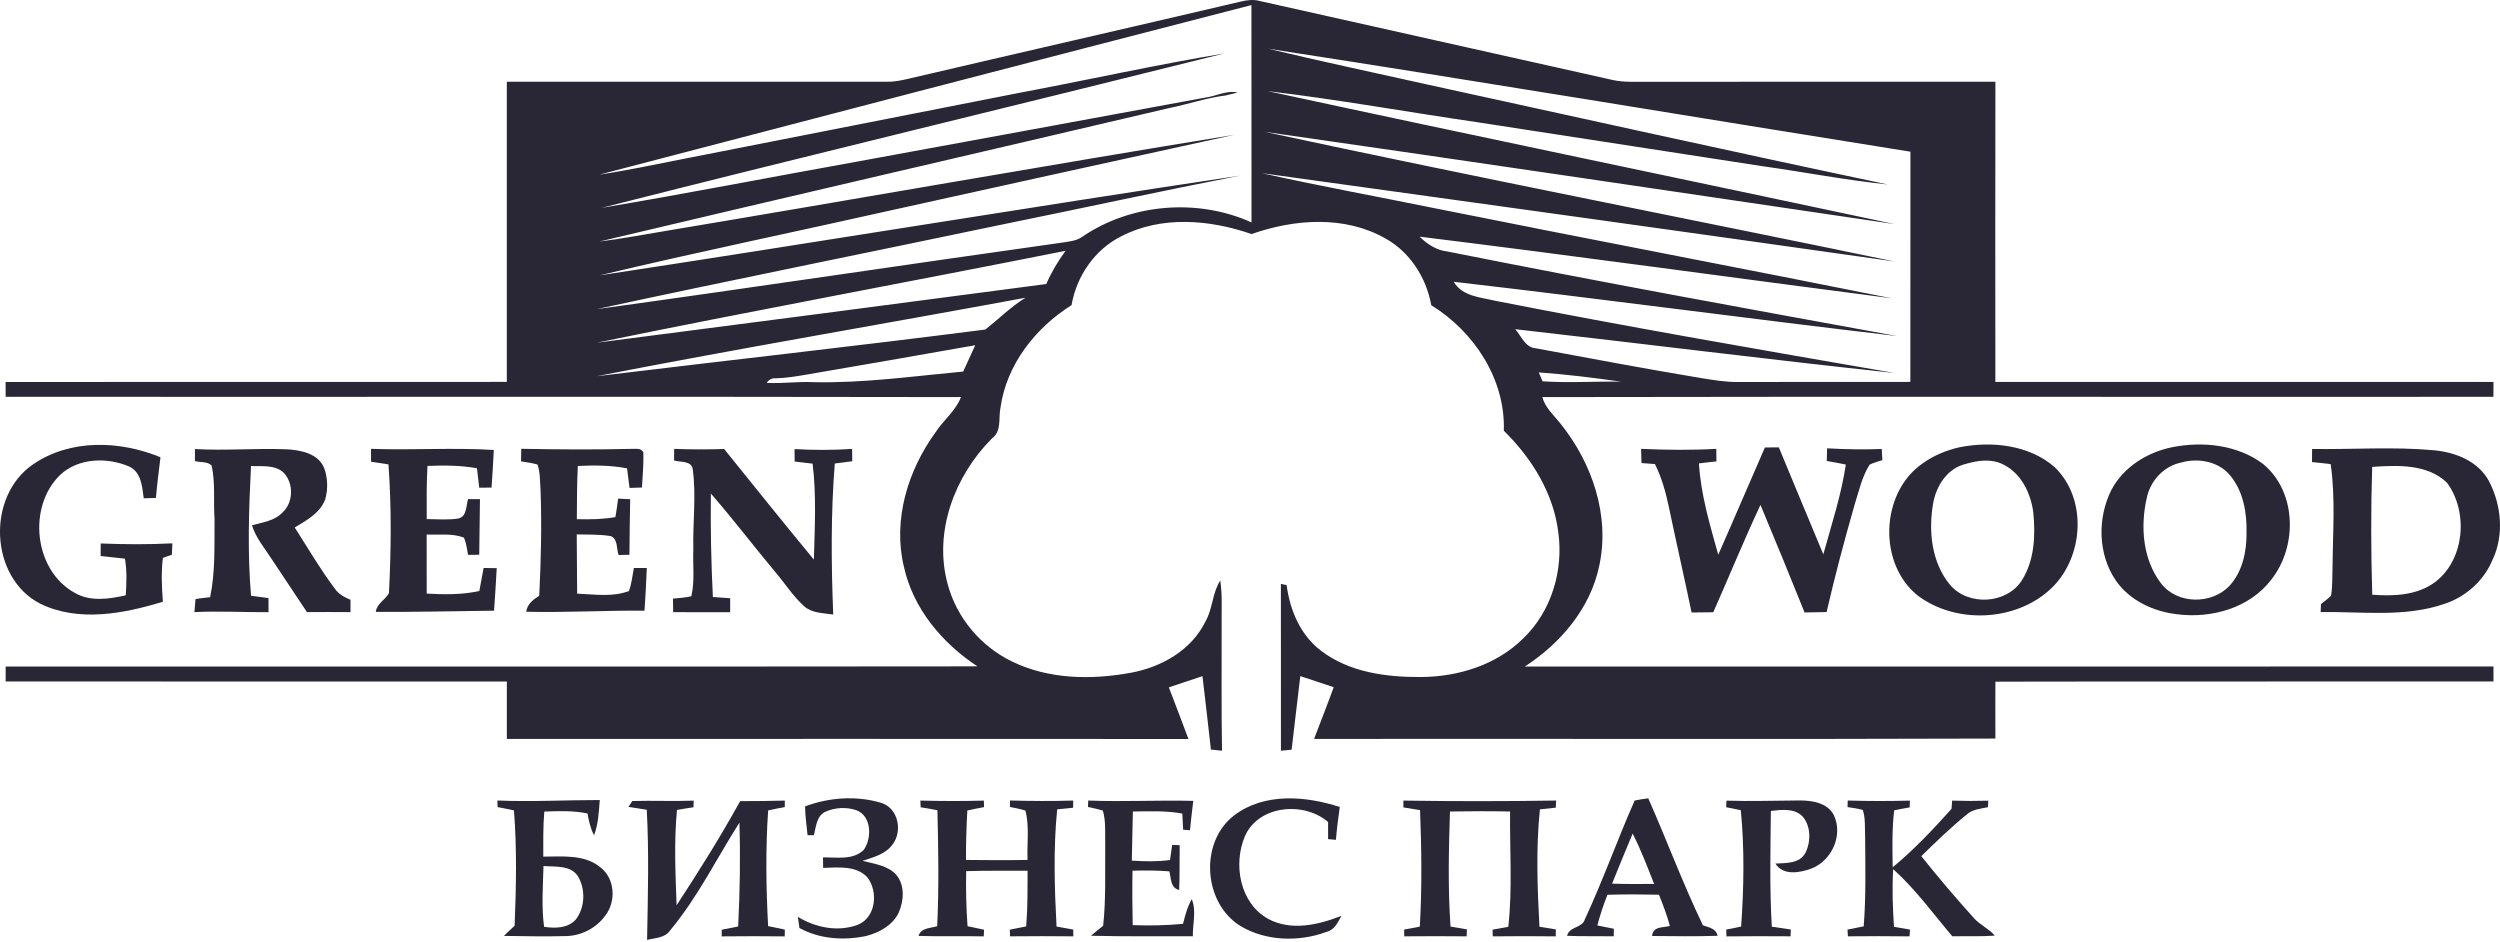
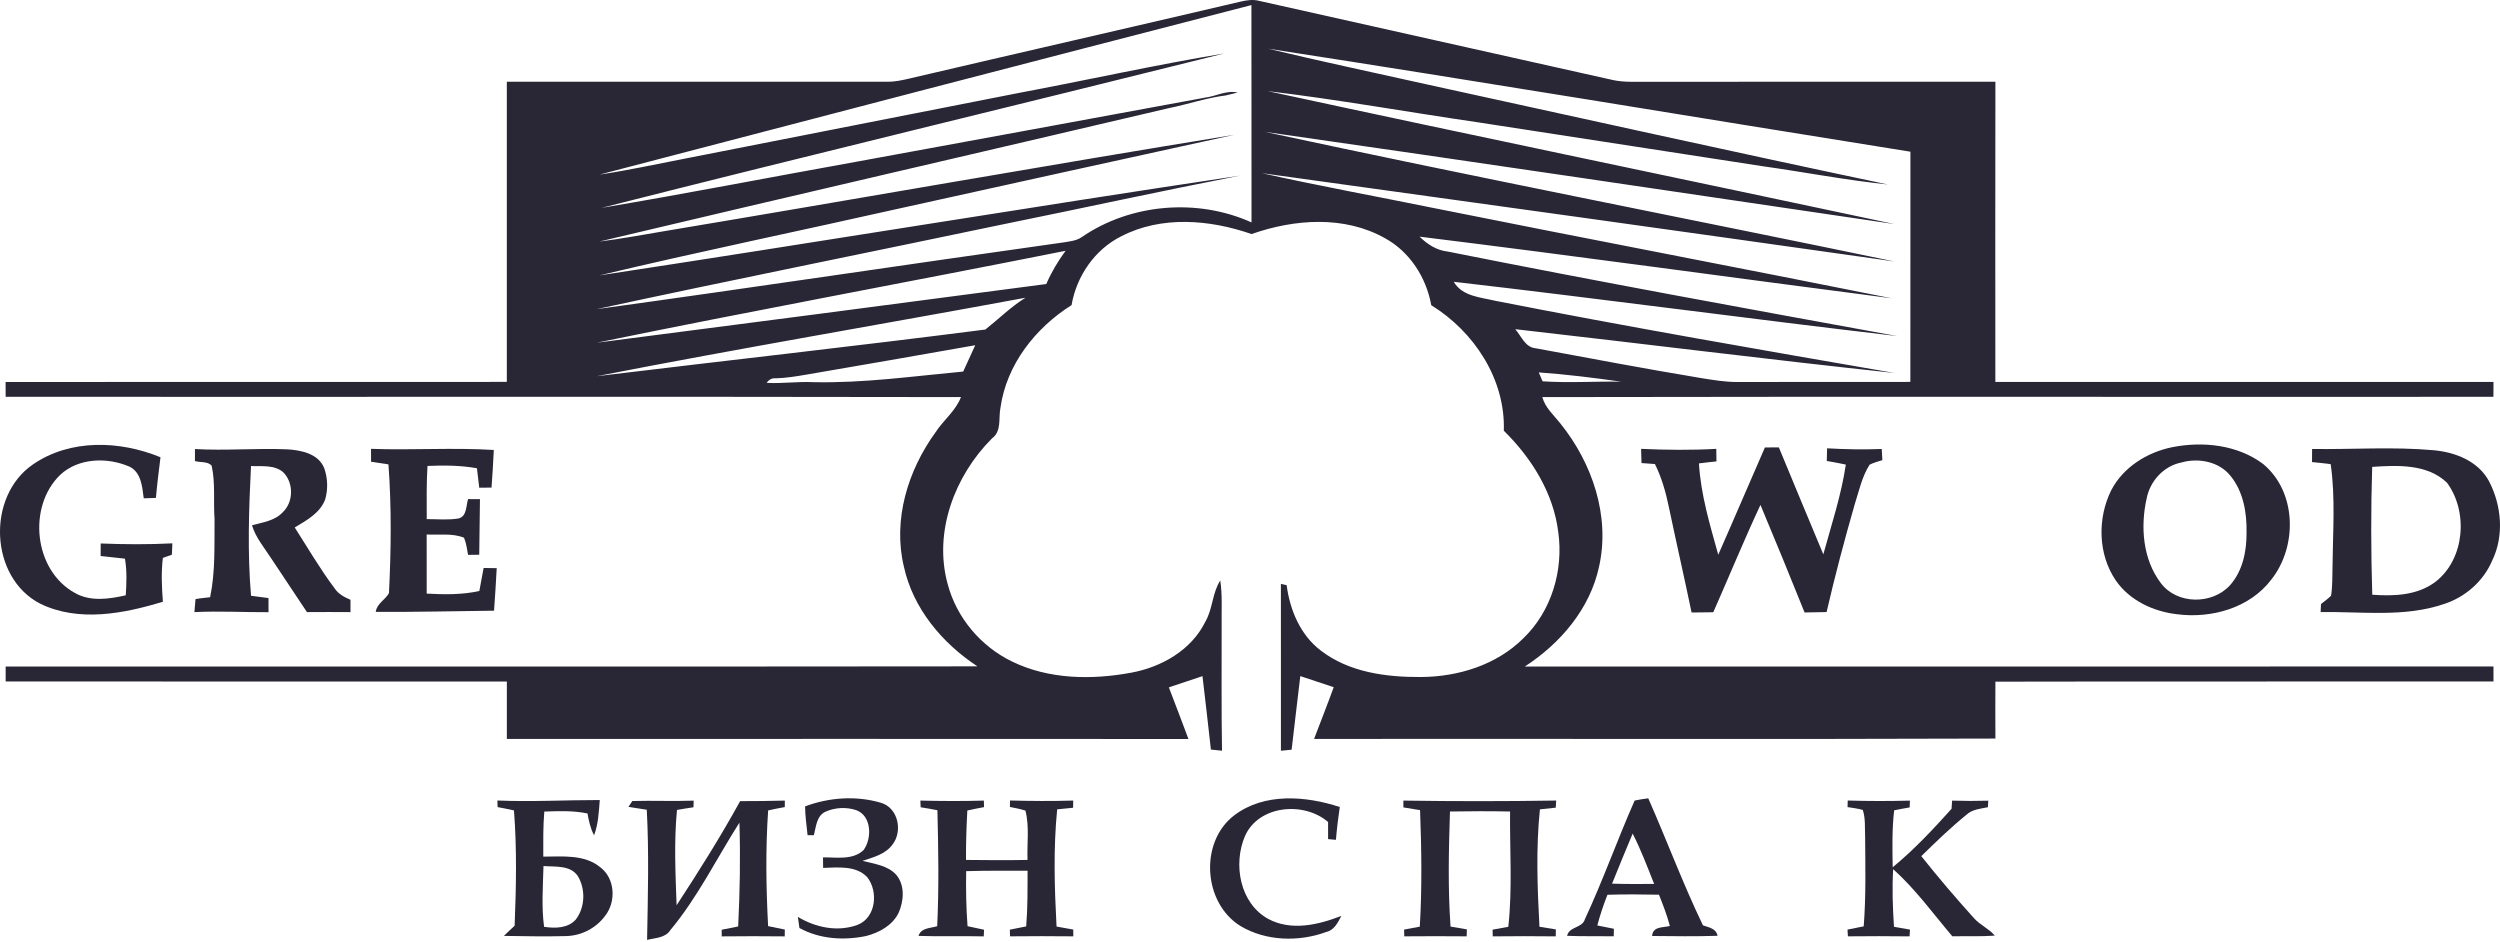
<svg xmlns="http://www.w3.org/2000/svg" width="154" height="58" viewBox="0 0 154 58" fill="none">
  <path d="M76.415 0.101C76.794 0.011 77.189 -0.049 77.574 0.055C84.845 1.689 92.12 3.308 99.392 4.938C99.736 5.009 100.087 5.034 100.439 5.038C107.932 5.032 115.425 5.038 122.917 5.034C122.906 11.198 122.91 17.365 122.914 23.529C133.143 23.525 143.371 23.525 153.599 23.529C153.595 23.833 153.595 24.138 153.595 24.444C134.066 24.459 114.537 24.423 95.008 24.461C95.181 25.118 95.713 25.567 96.117 26.083C98.08 28.518 99.201 31.79 98.502 34.905C97.947 37.501 96.117 39.641 93.929 41.057C113.818 41.055 133.706 41.063 153.597 41.055C153.595 41.361 153.595 41.669 153.599 41.978C143.371 41.991 133.145 41.968 122.917 41.991C122.912 43.158 122.91 44.327 122.917 45.495C108.928 45.547 94.938 45.499 80.947 45.518C81.349 44.456 81.769 43.401 82.156 42.332C81.471 42.101 80.785 41.874 80.099 41.648C79.911 43.158 79.747 44.67 79.564 46.182C79.4 46.198 79.069 46.23 78.905 46.246C78.899 42.819 78.903 39.393 78.903 35.966C78.992 35.987 79.169 36.026 79.258 36.047C79.456 37.574 80.101 39.113 81.351 40.067C83.094 41.417 85.392 41.718 87.532 41.704C89.819 41.691 92.188 40.964 93.835 39.321C95.568 37.663 96.319 35.136 95.99 32.786C95.695 30.369 94.345 28.213 92.635 26.532C92.739 23.365 90.807 20.426 88.166 18.802C87.86 17.101 86.852 15.516 85.317 14.675C82.811 13.261 79.726 13.492 77.096 14.418C74.527 13.527 71.553 13.27 69.066 14.557C67.433 15.376 66.316 17.007 66.008 18.796C63.787 20.191 61.998 22.462 61.63 25.11C61.495 25.752 61.72 26.561 61.106 27.006C58.812 29.3 57.49 32.773 58.378 35.983C58.925 38.052 60.42 39.822 62.346 40.751C64.605 41.852 67.237 41.889 69.669 41.44C71.549 41.097 73.402 40.044 74.261 38.274C74.71 37.488 74.675 36.521 75.168 35.758C75.303 36.644 75.242 37.544 75.253 38.437C75.259 41.038 75.232 43.642 75.276 46.244C75.105 46.225 74.762 46.19 74.591 46.173C74.431 44.663 74.244 43.158 74.072 41.65C73.381 41.881 72.691 42.112 72.002 42.342C72.406 43.403 72.815 44.46 73.208 45.522C59.214 45.512 45.217 45.516 31.222 45.52C31.218 44.341 31.218 43.162 31.222 41.983C20.93 41.978 10.639 41.987 0.348 41.978C0.348 41.671 0.348 41.365 0.348 41.059C20.302 41.049 40.257 41.072 60.21 41.047C58.039 39.62 56.242 37.484 55.678 34.901C54.988 32.021 55.924 28.974 57.631 26.626C58.118 25.875 58.871 25.313 59.195 24.461C39.581 24.423 19.965 24.459 0.348 24.442C0.348 24.138 0.346 23.833 0.344 23.531C10.635 23.521 20.928 23.531 31.22 23.525C31.22 17.36 31.22 11.196 31.22 5.034C39.04 5.036 46.86 5.034 54.68 5.036C55.106 5.04 55.522 4.951 55.936 4.857C62.76 3.26 69.592 1.7 76.415 0.101ZM36.919 10.757C38.649 10.499 40.359 10.127 42.075 9.794C48.967 8.442 55.855 7.082 62.745 5.728C66.971 4.934 71.172 3.996 75.413 3.293C62.633 6.485 49.819 9.563 37.05 12.806C42.314 11.92 47.55 10.897 52.804 9.954C59.944 8.64 67.086 7.338 74.223 6.015C74.903 5.934 75.542 5.543 76.241 5.701C75.997 5.762 75.756 5.824 75.513 5.878C74.315 6.026 73.167 6.429 71.986 6.664C60.295 9.41 48.592 12.107 36.91 14.881C38.277 14.711 39.631 14.457 40.989 14.228C52.673 12.275 64.338 10.202 76.033 8.303C69.192 9.792 62.356 11.312 55.52 12.816C49.322 14.212 43.098 15.491 36.919 16.965C50.081 14.963 63.221 12.789 76.388 10.818C71.499 11.77 66.63 12.835 61.747 13.827C53.415 15.576 45.065 17.246 36.742 19.045C46.334 17.722 55.907 16.281 65.495 14.935C65.881 14.871 66.291 14.838 66.626 14.613C69.644 12.533 73.757 12.196 77.093 13.7C77.087 9.237 77.096 4.776 77.087 0.313C63.691 3.767 50.302 7.253 36.919 10.757ZM78.117 3C81.365 3.784 84.637 4.468 87.898 5.2C97.359 7.267 106.813 9.37 116.29 11.364C113.701 11.098 111.141 10.599 108.564 10.237C102.739 9.337 96.913 8.44 91.088 7.542C86.752 6.91 82.436 6.132 78.085 5.612C90.947 8.393 103.833 11.061 116.702 13.804C103.77 11.899 90.841 9.973 77.902 8.12C90.811 10.899 103.775 13.428 116.704 16.108C103.716 14.27 90.722 12.46 77.728 10.666C81.263 11.456 84.828 12.105 88.378 12.827C97.758 14.711 107.16 16.497 116.542 18.377C106.842 17.123 97.153 15.776 87.446 14.578C87.923 15.048 88.497 15.422 89.179 15.495C98.39 17.335 107.632 19.02 116.875 20.703C107.759 19.642 98.667 18.409 89.551 17.358C90.073 18.261 91.209 18.311 92.113 18.529C100.289 20.137 108.502 21.559 116.713 22.978C108.916 22.144 101.131 21.164 93.34 20.278C93.715 20.701 93.946 21.397 94.594 21.453C97.98 22.079 101.362 22.72 104.758 23.284C105.526 23.408 106.295 23.541 107.075 23.531C110.611 23.521 114.144 23.533 117.678 23.525C117.684 18.797 117.68 14.072 117.682 9.345C104.492 7.24 91.317 5.036 78.117 3ZM36.755 21.112C45.989 19.925 55.221 18.712 64.451 17.496C64.765 16.768 65.172 16.085 65.64 15.449C56.017 17.367 46.365 19.137 36.755 21.112ZM36.752 23.175C44.732 22.206 52.727 21.324 60.699 20.299C61.522 19.65 62.271 18.895 63.172 18.34C54.37 19.971 45.539 21.46 36.752 23.175ZM49.68 23.076C49.052 23.184 48.424 23.286 47.788 23.304C47.553 23.273 47.353 23.396 47.228 23.585C48.183 23.637 49.137 23.494 50.094 23.541C53.189 23.61 56.258 23.173 59.332 22.888C59.582 22.35 59.831 21.809 60.075 21.266C56.61 21.873 53.147 22.489 49.68 23.076ZM94.788 22.94C94.846 23.078 94.965 23.352 95.023 23.489C96.629 23.596 98.245 23.487 99.856 23.51C98.174 23.271 96.485 23.061 94.788 22.94Z" fill="#292736" />
  <path d="M2.025 28.612C4.325 27.025 7.382 27.135 9.886 28.167C9.786 29.001 9.676 29.833 9.605 30.671C9.356 30.677 9.104 30.683 8.855 30.696C8.759 29.993 8.707 29.117 7.989 28.751C6.623 28.154 4.845 28.194 3.709 29.25C1.677 31.22 2.091 35.138 4.606 36.521C5.567 37.078 6.717 36.9 7.746 36.671C7.794 35.92 7.827 35.161 7.696 34.414C7.197 34.356 6.698 34.302 6.199 34.25C6.201 33.992 6.201 33.734 6.203 33.478C7.675 33.537 9.148 33.545 10.618 33.47C10.608 33.703 10.598 33.936 10.589 34.169C10.45 34.219 10.171 34.317 10.032 34.367C9.924 35.263 9.965 36.167 10.034 37.066C7.619 37.804 4.834 38.343 2.466 37.182C-0.65 35.564 -0.831 30.569 2.025 28.612Z" fill="#292736" />
-   <path d="M120.689 27.555C122.675 27.156 124.959 27.397 126.546 28.755C128.613 30.725 128.363 34.356 126.336 36.265C124.185 38.285 120.525 38.457 118.162 36.71C115.662 34.745 115.824 30.35 118.432 28.547C119.102 28.061 119.884 27.74 120.689 27.555ZM121.097 28.576C119.957 28.836 119.254 29.945 119.075 31.041C118.788 32.738 118.986 34.653 120.119 36.022C121.242 37.355 123.634 37.218 124.559 35.727C125.331 34.495 125.389 32.962 125.25 31.557C125.096 30.371 124.493 29.132 123.37 28.597C122.654 28.244 121.833 28.362 121.097 28.576Z" fill="#292736" />
  <path d="M133.798 27.549C135.691 27.171 137.82 27.395 139.403 28.577C141.487 30.295 141.533 33.664 139.908 35.708C138.584 37.455 136.219 38.112 134.11 37.838C132.65 37.672 131.186 36.992 130.335 35.758C129.231 34.142 129.193 31.931 130.052 30.199C130.789 28.781 132.257 27.863 133.798 27.549ZM134.376 28.489C133.282 28.706 132.442 29.631 132.232 30.711C131.841 32.456 131.997 34.46 133.11 35.922C134.108 37.247 136.271 37.256 137.367 36.053C138.145 35.178 138.398 33.961 138.386 32.819C138.413 31.595 138.193 30.286 137.398 29.311C136.695 28.431 135.424 28.19 134.376 28.489Z" fill="#292736" />
  <path d="M12.01 27.661C13.896 27.771 15.786 27.599 17.675 27.678C18.538 27.726 19.609 27.938 19.971 28.836C20.189 29.45 20.214 30.146 20.029 30.772C19.713 31.608 18.879 32.058 18.155 32.492C18.966 33.757 19.723 35.063 20.63 36.265C20.859 36.606 21.225 36.789 21.591 36.947C21.591 37.199 21.591 37.453 21.591 37.706C20.697 37.698 19.802 37.7 18.908 37.706C18.174 36.592 17.429 35.481 16.689 34.37C16.265 33.721 15.751 33.11 15.522 32.357C16.182 32.174 16.934 32.085 17.421 31.55C18.095 30.916 18.095 29.714 17.431 29.077C16.884 28.624 16.123 28.734 15.462 28.711C15.329 31.369 15.237 34.044 15.464 36.7C15.822 36.745 16.182 36.791 16.539 36.841C16.539 37.059 16.541 37.494 16.541 37.711C15.019 37.719 13.499 37.631 11.976 37.706C11.993 37.507 12.026 37.105 12.043 36.906C12.34 36.849 12.642 36.825 12.943 36.789C13.274 35.211 13.199 33.586 13.216 31.983C13.137 30.885 13.278 29.764 13.037 28.682C12.787 28.408 12.338 28.501 12.008 28.401C12.008 28.154 12.008 27.907 12.01 27.661Z" fill="#292736" />
  <path d="M22.855 27.649C25.374 27.741 27.901 27.562 30.418 27.718C30.384 28.492 30.334 29.263 30.278 30.035C30.026 30.037 29.773 30.039 29.521 30.043C29.475 29.642 29.427 29.245 29.38 28.845C28.373 28.664 27.35 28.658 26.333 28.702C26.268 29.792 26.285 30.883 26.287 31.977C26.938 31.977 27.597 32.046 28.242 31.938C28.768 31.811 28.704 31.152 28.833 30.744C29.076 30.744 29.319 30.746 29.565 30.748C29.548 31.89 29.538 33.03 29.521 34.172C29.29 34.174 29.061 34.176 28.833 34.18C28.766 33.822 28.724 33.458 28.583 33.123C27.857 32.828 27.046 32.971 26.283 32.924C26.287 34.138 26.285 35.351 26.285 36.567C27.366 36.623 28.462 36.644 29.527 36.405C29.615 35.931 29.706 35.459 29.791 34.987C30.06 34.991 30.328 34.997 30.598 34.999C30.555 35.873 30.492 36.744 30.434 37.618C28.005 37.645 25.574 37.707 23.145 37.691C23.219 37.17 23.737 36.946 23.96 36.538C24.093 33.897 24.122 31.243 23.929 28.606C23.573 28.546 23.215 28.492 22.858 28.444C22.855 28.178 22.855 27.913 22.855 27.649Z" fill="#292736" />
-   <path d="M32.11 27.646C34.361 27.688 36.613 27.705 38.863 27.651C39.129 27.671 39.493 27.561 39.631 27.875C39.654 28.595 39.583 29.312 39.545 30.03C39.29 30.036 39.034 30.044 38.78 30.057C38.732 29.653 38.68 29.25 38.626 28.851C37.626 28.655 36.607 28.657 35.594 28.703C35.536 29.795 35.544 30.889 35.533 31.981C36.326 32.002 37.124 31.993 37.909 31.852C37.975 31.473 38.027 31.093 38.077 30.714C38.325 30.724 38.572 30.737 38.819 30.752C38.795 31.891 38.782 33.031 38.774 34.173C38.551 34.177 38.327 34.181 38.104 34.189C37.967 33.807 38.073 33.218 37.636 33.027C36.939 32.906 36.23 32.94 35.527 32.919C35.54 34.135 35.542 35.352 35.552 36.569C36.613 36.608 37.728 36.797 38.749 36.404C38.907 35.947 38.959 35.462 39.046 34.99C39.246 34.99 39.643 34.99 39.843 34.99C39.812 35.866 39.76 36.741 39.701 37.617C37.272 37.598 34.843 37.742 32.414 37.683C32.478 37.207 32.844 36.933 33.217 36.696C33.325 34.51 33.379 32.322 33.296 30.134C33.258 29.626 33.277 29.102 33.113 28.616C32.78 28.518 32.435 28.478 32.096 28.422C32.1 28.162 32.106 27.904 32.11 27.646Z" fill="#292736" />
-   <path d="M41.53 27.651C42.555 27.691 43.58 27.691 44.606 27.658C46.446 29.931 48.268 32.221 50.136 34.471C50.184 32.503 50.3 30.517 50.055 28.56C49.687 28.515 49.318 28.473 48.95 28.431C48.948 28.173 48.946 27.918 48.944 27.664C50.125 27.73 51.309 27.733 52.49 27.653C52.492 27.905 52.496 28.159 52.5 28.413C52.141 28.456 51.781 28.5 51.423 28.552C51.176 31.647 51.203 34.754 51.327 37.855C50.712 37.761 50.017 37.778 49.526 37.337C48.836 36.711 48.335 35.91 47.731 35.205C46.403 33.616 45.151 31.965 43.79 30.403C43.763 32.528 43.807 34.652 43.913 36.775C44.269 36.8 44.624 36.825 44.98 36.852C44.98 37.066 44.98 37.495 44.978 37.711C43.807 37.709 42.638 37.711 41.467 37.709C41.463 37.43 41.459 37.154 41.455 36.877C41.831 36.838 42.214 36.815 42.586 36.73C42.807 35.789 42.669 34.812 42.709 33.855C42.667 32.218 42.894 30.573 42.678 28.945C42.634 28.358 41.927 28.494 41.523 28.363C41.526 28.123 41.528 27.886 41.53 27.651Z" fill="#292736" />
  <path d="M101.092 27.649C102.635 27.72 104.18 27.736 105.723 27.649C105.725 27.905 105.73 28.163 105.734 28.423C105.374 28.46 105.012 28.498 104.656 28.546C104.767 30.471 105.332 32.327 105.844 34.173C106.815 31.977 107.753 29.764 108.718 27.564C109.003 27.562 109.29 27.56 109.577 27.558C110.492 29.754 111.393 31.954 112.316 34.148C112.82 32.318 113.423 30.498 113.703 28.618C113.312 28.535 112.921 28.462 112.53 28.396C112.537 28.136 112.543 27.876 112.549 27.616C113.67 27.68 114.793 27.701 115.914 27.657C115.925 27.886 115.937 28.115 115.954 28.344C115.687 28.431 115.413 28.498 115.165 28.627C114.698 29.365 114.517 30.238 114.252 31.06C113.62 33.26 113.032 35.473 112.518 37.703C112.065 37.715 111.613 37.721 111.162 37.728C110.274 35.513 109.365 33.304 108.444 31.102C107.425 33.283 106.512 35.513 105.538 37.715C105.091 37.721 104.644 37.725 104.201 37.73C103.752 35.563 103.257 33.406 102.803 31.239C102.616 30.326 102.358 29.423 101.944 28.585C101.668 28.564 101.391 28.543 101.117 28.525C101.108 28.232 101.1 27.938 101.092 27.649Z" fill="#292736" />
  <path d="M142.425 27.657C144.927 27.694 147.435 27.507 149.932 27.736C151.249 27.857 152.649 28.406 153.312 29.622C154.1 31.118 154.269 33 153.514 34.543C152.975 35.807 151.858 36.785 150.556 37.205C148.109 38.045 145.484 37.663 142.951 37.704C142.955 37.538 142.963 37.371 142.974 37.209C143.18 37.041 143.402 36.887 143.593 36.696C143.691 36.101 143.664 35.493 143.683 34.895C143.702 32.794 143.868 30.681 143.571 28.593C143.186 28.543 142.803 28.499 142.42 28.464C142.42 28.194 142.42 27.925 142.425 27.657ZM146.127 28.761C146.043 31.384 146.052 34.011 146.131 36.635C147.464 36.733 148.92 36.681 150.03 35.835C151.833 34.435 152.056 31.529 150.735 29.735C149.521 28.572 147.682 28.653 146.127 28.761Z" fill="#292736" />
  <path d="M30.638 49.311C32.741 49.401 34.843 49.28 36.946 49.282C36.888 50.012 36.858 50.759 36.594 51.453C36.372 51.033 36.27 50.572 36.191 50.11C35.315 49.925 34.417 49.962 33.529 49.993C33.452 50.915 33.464 51.842 33.466 52.768C34.648 52.766 35.999 52.618 36.977 53.423C37.888 54.109 37.965 55.532 37.283 56.405C36.734 57.162 35.835 57.633 34.899 57.662C33.614 57.697 32.327 57.67 31.041 57.651C31.256 57.437 31.478 57.231 31.701 57.027C31.796 54.66 31.844 52.285 31.661 49.923C31.326 49.846 30.989 49.779 30.652 49.717C30.65 49.617 30.642 49.413 30.638 49.311ZM33.479 53.348C33.448 54.594 33.348 55.852 33.516 57.092C34.18 57.196 34.987 57.185 35.467 56.645C36.045 55.898 36.079 54.771 35.596 53.97C35.134 53.275 34.196 53.408 33.479 53.348Z" fill="#292736" />
  <path d="M38.951 49.343C40.209 49.306 41.469 49.368 42.73 49.319C42.728 49.422 42.721 49.626 42.719 49.728C42.38 49.778 42.039 49.83 41.702 49.892C41.515 51.845 41.607 53.809 41.679 55.764C43.048 53.667 44.385 51.546 45.592 49.35C46.509 49.348 47.426 49.343 48.345 49.316C48.345 49.416 48.343 49.616 48.343 49.716C48 49.778 47.657 49.845 47.318 49.922C47.156 52.292 47.189 54.676 47.316 57.049C47.659 57.12 48.002 57.19 48.345 57.261C48.345 57.367 48.341 57.577 48.339 57.681C47.045 57.664 45.752 57.669 44.458 57.681C44.458 57.579 44.456 57.373 44.456 57.272C44.793 57.205 45.132 57.14 45.471 57.07C45.575 54.942 45.618 52.804 45.548 50.675C44.142 52.883 42.981 55.269 41.297 57.29C40.985 57.785 40.365 57.769 39.86 57.898C39.91 55.227 39.984 52.548 39.841 49.88C39.465 49.82 39.088 49.761 38.712 49.703C38.772 49.614 38.893 49.433 38.951 49.343Z" fill="#292736" />
  <path d="M49.593 49.674C51.067 49.118 52.744 49.002 54.258 49.449C55.335 49.757 55.626 51.215 54.967 52.038C54.532 52.627 53.79 52.81 53.13 53.029C53.852 53.218 54.69 53.305 55.216 53.896C55.753 54.545 55.678 55.497 55.356 56.227C54.979 57.005 54.156 57.452 53.349 57.66C51.978 57.943 50.489 57.851 49.245 57.165C49.212 56.936 49.181 56.708 49.148 56.479C50.244 57.142 51.614 57.425 52.841 56.965C53.969 56.512 54.114 54.904 53.417 54.029C52.719 53.303 51.618 53.436 50.705 53.463C50.703 53.301 50.699 52.977 50.697 52.814C51.529 52.804 52.542 52.997 53.201 52.359C53.721 51.637 53.7 50.254 52.742 49.905C52.126 49.699 51.427 49.74 50.837 50.007C50.294 50.269 50.269 50.934 50.136 51.446C50.038 51.448 49.844 51.45 49.747 51.45C49.688 50.859 49.597 50.269 49.593 49.674Z" fill="#292736" />
  <path d="M56.695 49.316C57.999 49.347 59.303 49.355 60.607 49.316C60.609 49.418 60.614 49.617 60.615 49.719C60.27 49.782 59.927 49.85 59.588 49.927C59.532 50.94 59.501 51.955 59.505 52.972C60.769 52.987 62.032 52.995 63.296 52.972C63.255 51.961 63.421 50.921 63.167 49.934C62.853 49.83 62.529 49.773 62.209 49.709C62.211 49.609 62.215 49.409 62.217 49.31C63.515 49.345 64.812 49.355 66.11 49.314C66.11 49.426 66.106 49.647 66.104 49.757C65.775 49.786 65.449 49.819 65.122 49.856C64.883 52.252 64.956 54.675 65.083 57.075C65.424 57.14 65.767 57.2 66.112 57.261C66.112 57.364 66.114 57.572 66.117 57.678C64.817 57.664 63.517 57.664 62.219 57.678C62.215 57.577 62.209 57.371 62.205 57.267C62.541 57.202 62.876 57.136 63.213 57.067C63.309 55.925 63.296 54.781 63.298 53.638C62.038 53.64 60.778 53.625 59.517 53.663C59.495 54.794 59.517 55.925 59.601 57.053C59.938 57.125 60.276 57.198 60.618 57.271C60.611 57.373 60.603 57.579 60.599 57.681C59.26 57.647 57.918 57.699 56.581 57.651C56.743 57.14 57.313 57.188 57.731 57.053C57.845 54.673 57.802 52.288 57.745 49.911C57.402 49.842 57.057 49.782 56.712 49.728C56.708 49.626 56.699 49.42 56.695 49.316Z" fill="#292736" />
-   <path d="M67.034 49.313C69.19 49.401 71.349 49.278 73.506 49.334C73.429 49.937 73.364 50.541 73.302 51.146C73.196 51.135 72.986 51.117 72.88 51.108C72.863 50.776 72.849 50.445 72.83 50.116C71.825 49.929 70.8 49.977 69.785 49.989C69.754 50.998 69.746 52.007 69.721 53.015C70.505 53.065 71.293 53.084 72.073 52.976C72.117 52.666 72.16 52.356 72.206 52.046C72.322 52.05 72.553 52.059 72.668 52.063C72.653 52.982 72.678 53.901 72.636 54.821C72.083 54.694 72.15 54.103 72.031 53.675C71.274 53.617 70.517 53.612 69.762 53.635C69.743 54.752 69.75 55.871 69.775 56.988C70.808 57.027 71.844 57.007 72.874 56.909C73.007 56.385 73.142 55.858 73.414 55.386C73.71 56.12 73.464 56.913 73.479 57.674C71.389 57.668 69.296 57.693 67.206 57.643C67.45 57.431 67.701 57.227 67.955 57.025C68.136 55.341 68.063 53.644 68.082 51.951C68.063 51.279 68.13 50.586 67.936 49.933C67.635 49.836 67.325 49.777 67.019 49.711C67.021 49.611 67.029 49.413 67.034 49.313Z" fill="#292736" />
  <path d="M76.035 50.219C77.884 48.819 80.44 49.027 82.53 49.712C82.432 50.383 82.349 51.057 82.293 51.733C82.172 51.723 81.931 51.7 81.81 51.689C81.81 51.336 81.808 50.984 81.81 50.635C80.323 49.354 77.534 49.591 76.688 51.506C75.948 53.245 76.372 55.645 78.129 56.608C79.55 57.365 81.213 56.972 82.63 56.417C82.413 56.826 82.197 57.294 81.698 57.409C80.011 58.033 77.984 57.978 76.42 57.047C74.113 55.635 73.866 51.868 76.035 50.219Z" fill="#292736" />
  <path d="M86.448 49.316C89.585 49.365 92.721 49.363 95.859 49.313C95.853 49.424 95.84 49.644 95.836 49.752C95.508 49.783 95.181 49.819 94.859 49.856C94.609 52.254 94.703 54.683 94.83 57.088C95.165 57.144 95.501 57.198 95.84 57.252C95.838 57.36 95.836 57.574 95.834 57.68C94.541 57.666 93.247 57.662 91.953 57.68C91.951 57.576 91.945 57.368 91.943 57.267C92.263 57.208 92.588 57.148 92.912 57.09C93.17 54.735 92.997 52.354 93.02 49.989C91.785 49.964 90.552 49.967 89.318 49.989C89.243 52.35 89.185 54.719 89.354 57.077C89.686 57.133 90.023 57.192 90.36 57.25C90.356 57.356 90.35 57.572 90.346 57.678C89.065 57.664 87.783 57.668 86.502 57.678C86.5 57.574 86.496 57.366 86.494 57.262C86.814 57.202 87.137 57.144 87.459 57.081C87.603 54.694 87.565 52.294 87.476 49.904C87.132 49.842 86.789 49.786 86.448 49.736C86.448 49.632 86.448 49.419 86.448 49.316Z" fill="#292736" />
  <path d="M100.695 49.313C100.971 49.255 101.25 49.211 101.533 49.176C102.681 51.773 103.669 54.444 104.902 57.002C105.266 57.129 105.713 57.191 105.804 57.645C104.461 57.69 103.115 57.669 101.77 57.657C101.813 57.054 102.433 57.15 102.864 57.041C102.691 56.38 102.442 55.746 102.194 55.114C101.135 55.093 100.075 55.084 99.018 55.118C98.777 55.735 98.563 56.363 98.394 57.008C98.733 57.081 99.072 57.145 99.415 57.212C99.413 57.328 99.409 57.559 99.407 57.674C98.448 57.659 97.49 57.686 96.533 57.647C96.666 57.054 97.467 57.189 97.631 56.619C98.746 54.225 99.628 51.728 100.695 49.313ZM100.572 51.349C100.145 52.374 99.715 53.4 99.303 54.433C100.166 54.46 101.031 54.458 101.895 54.45C101.481 53.406 101.083 52.349 100.572 51.349Z" fill="#292736" />
-   <path d="M106.349 49.32C107.84 49.37 109.336 49.316 110.829 49.308C111.607 49.303 112.562 49.439 112.961 50.206C113.556 51.45 112.836 53.018 111.578 53.505C110.862 53.763 109.843 53.958 109.365 53.195C110.016 53.161 110.862 53.209 111.218 52.527C111.561 51.837 111.557 50.876 111.027 50.279C110.511 49.772 109.737 49.88 109.086 49.955C109.061 52.33 109.003 54.711 109.144 57.084C109.531 57.144 109.922 57.2 110.313 57.257L110.299 57.677C108.982 57.666 107.666 57.668 106.351 57.681L106.333 57.263C106.638 57.2 106.946 57.138 107.254 57.076C107.422 54.692 107.466 52.286 107.233 49.907C106.932 49.842 106.63 49.782 106.331 49.724C106.335 49.622 106.343 49.42 106.349 49.32Z" fill="#292736" />
  <path d="M113.82 49.312C115.095 49.351 116.374 49.351 117.651 49.318C117.647 49.422 117.64 49.63 117.636 49.736C117.316 49.79 116.996 49.852 116.68 49.917C116.546 51.079 116.569 52.254 116.59 53.423C117.909 52.338 119.077 51.09 120.217 49.821C120.225 49.696 120.242 49.443 120.25 49.318C120.993 49.343 121.737 49.343 122.48 49.322C122.474 49.424 122.459 49.623 122.453 49.725C121.995 49.819 121.494 49.854 121.134 50.187C120.157 50.98 119.252 51.859 118.352 52.739C119.394 54.047 120.477 55.322 121.6 56.562C121.972 56.982 122.517 57.202 122.881 57.635C122.01 57.697 121.136 57.658 120.263 57.676C119.077 56.275 117.99 54.769 116.619 53.54C116.548 54.721 116.592 55.908 116.669 57.09C116.996 57.148 117.324 57.208 117.655 57.264C117.649 57.368 117.636 57.577 117.63 57.68C116.363 57.662 115.097 57.666 113.83 57.678C113.824 57.574 113.814 57.366 113.807 57.262C114.138 57.196 114.469 57.127 114.804 57.063C114.949 55.22 114.905 53.367 114.891 51.522C114.866 50.977 114.922 50.416 114.747 49.892C114.438 49.804 114.121 49.765 113.809 49.717C113.812 49.615 113.818 49.411 113.82 49.312Z" fill="#292736" />
</svg>